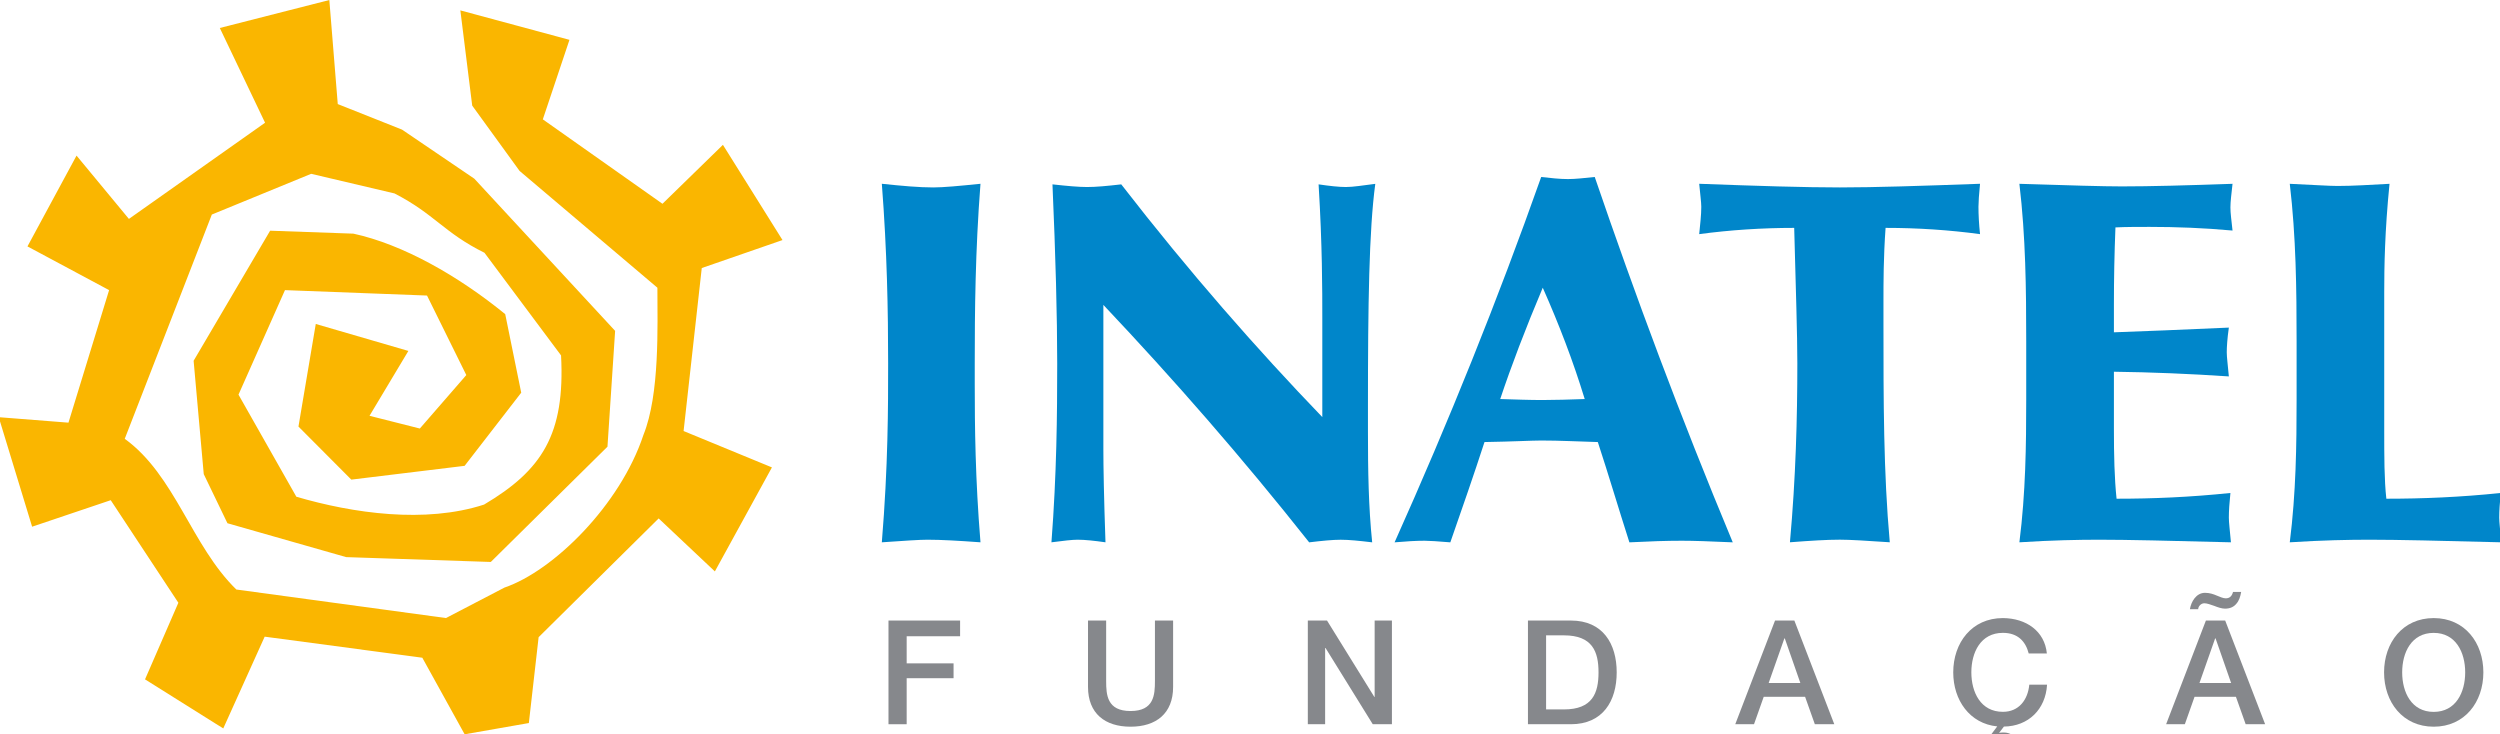
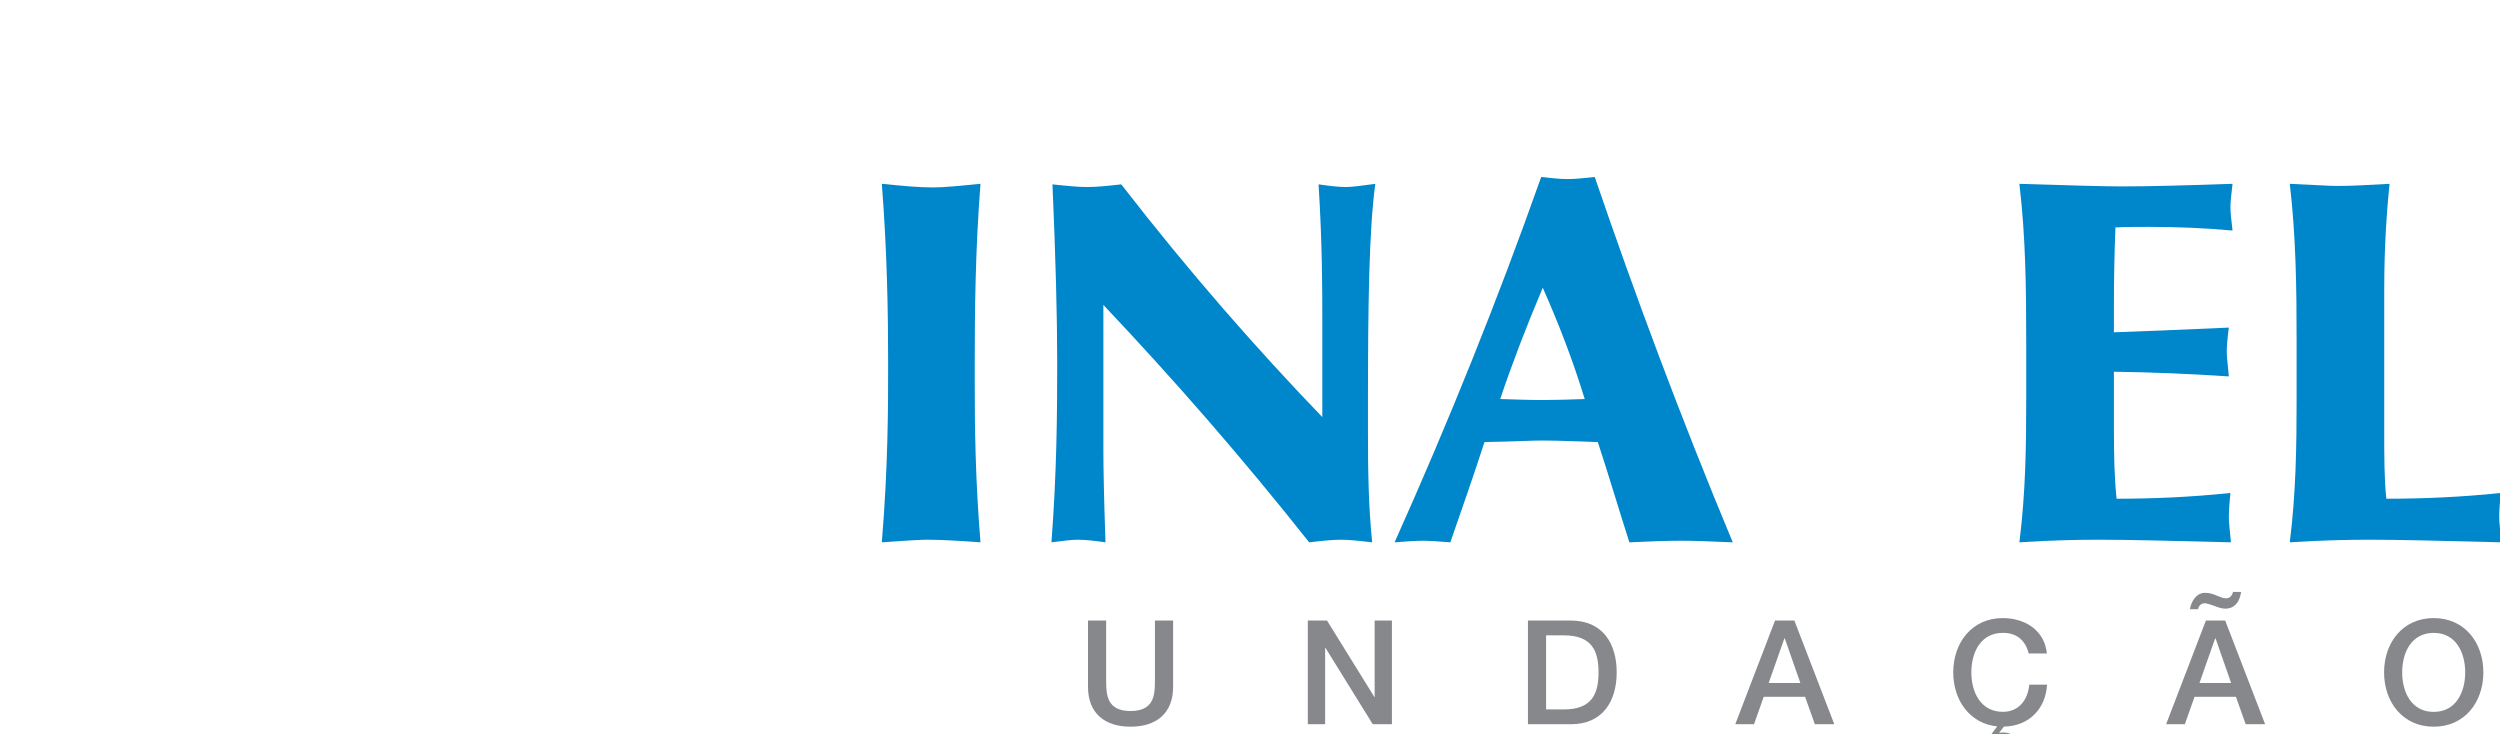
<svg xmlns="http://www.w3.org/2000/svg" width="780" height="229" viewBox="0 0 780 229">
-   <path id="Path" fill="#fab600" fill-rule="evenodd" stroke="none" d="M 68.18 226.35 L 45.25 211.96 L 55.65 188.06 L 34.55 156.06 L 10.02 164.33 L -0.4 130.16 L 21.36 131.87 L 34.04 90.52 L 8.57 76.88 L 23.88 48.55 L 40.22 68.3 L 82.7 38.29 L 68.58 8.73 L 102.75 0.01 L 105.38 32.47 L 125.43 40.44 L 147.99 55.75 L 191.92 103.23 L 189.53 139.37 L 153.13 175.33 L 108.01 173.82 L 70.96 163.25 L 63.57 147.93 L 60.41 112.56 L 84.28 71.98 L 110.27 72.9 C 125.7 76.26 142.98 86.06 157.63 98.02 L 162.62 122.52 L 144.96 145.34 L 109.61 149.64 L 93.12 133.09 L 98.52 101.08 L 127.41 109.49 L 115.29 129.73 L 130.99 133.7 L 145.49 117.02 L 133.23 92.21 L 88.91 90.52 L 74.41 123.13 L 92.46 154.98 C 110.14 160.17 132.7 163.39 151.03 157.43 C 169.11 146.71 176.35 135.53 175.05 110.89 L 151.16 78.87 C 138.49 72.6 135.6 66.78 123.08 60.35 L 97.08 54.23 L 66.09 66.94 L 38.92 136.91 C 54.62 148.25 59.76 170.32 73.74 183.93 L 139.14 192.83 L 157.38 183.33 C 172.66 178.12 193.5 157.6 200.75 135.7 C 205.89 122.99 205.11 101.71 205.11 89.77 L 162.11 53.33 L 147.33 32.95 L 143.63 3.24 L 177.67 12.43 L 169.36 37.24 L 206.69 63.58 L 225.55 45.19 L 244.14 74.9 L 218.95 83.63 L 213.28 134.48 L 240.84 145.83 L 223.04 178.28 L 205.5 161.75 L 168.05 198.8 L 165 225.59 L 144.97 229.1 L 131.76 205.21 L 82.58 198.64 L 69.66 227.27 L 68.21 226.35 Z" />
  <g id="Group">
    <path id="path1" fill="#0086ca" fill-rule="evenodd" stroke="none" d="M 275.13 169.2 C 282.18 168.71 286.93 168.39 289.38 168.39 C 293.64 168.39 299.2 168.71 305.91 169.2 C 304.28 149.38 304.12 133.02 304.12 119.74 L 304.12 113.35 C 304.12 97.13 304.28 78.47 305.91 57.34 C 299.36 58.01 294.29 58.48 291.2 58.48 C 286.76 58.48 281.53 58.01 275.13 57.34 C 276.77 78.47 277.1 97.13 277.1 113.35 C 277.1 126.79 277.1 145.3 275.13 169.2" />
    <path id="path2" fill="#0086ca" fill-rule="evenodd" stroke="none" d="M 328.04 169.2 C 331.8 168.71 334.6 168.39 336.21 168.39 C 338.51 168.39 341.47 168.71 344.91 169.2 C 344.42 155.14 344.25 145.49 344.25 140.24 L 344.25 95.13 C 366.2 118.35 387.48 142.7 408.46 169.21 C 412.55 168.72 415.82 168.4 418.28 168.4 C 420.9 168.4 424.02 168.72 428.12 169.21 C 426.97 158.08 426.8 146.63 426.8 134.71 L 426.8 126.84 C 426.8 94.96 427.13 71.9 429.09 57.36 C 425.17 57.85 422.21 58.35 419.92 58.35 C 417.8 58.35 414.85 58.03 411.4 57.52 C 412.56 76.52 412.56 90.39 412.56 99.39 L 412.56 130.13 C 392.26 109.04 371.13 85.01 349.83 57.52 C 345.39 58.03 341.97 58.35 339.18 58.35 C 336.57 58.35 332.96 58.03 328.37 57.52 C 329.35 79.94 329.85 98.74 329.85 113.46 C 329.85 129.32 329.69 147.8 328.05 169.23" />
    <path id="path3" fill="#0086ca" fill-rule="evenodd" stroke="none" d="M 481.17 124.81 C 477.25 124.81 472.98 124.65 468.07 124.5 C 471.52 114.17 475.94 102.55 481.34 89.77 C 486.43 101.25 490.83 112.7 494.43 124.5 C 489.7 124.66 485.26 124.81 481.17 124.81 M 497.56 55.22 C 494.28 55.54 491.67 55.87 489.2 55.87 C 486.59 55.87 483.79 55.55 480.85 55.22 C 467.24 93.7 452.01 131.52 435.11 169.21 C 438.75 168.89 441.85 168.71 444.48 168.71 C 445.95 168.71 448.57 168.89 452.5 169.21 C 456.26 158.41 459.87 148.08 463.16 137.92 C 472.15 137.77 478.07 137.44 480.85 137.44 C 486.74 137.44 492.63 137.76 498.52 137.92 C 501.81 147.93 504.91 158.41 508.37 169.21 C 514.58 168.89 520 168.71 524.74 168.71 C 528.33 168.71 533.6 168.89 540.62 169.21 C 524.24 129.9 510.16 92.08 497.56 55.22" />
-     <path id="path4" fill="#0086ca" fill-rule="evenodd" stroke="none" d="M 617.77 73.05 C 617.44 69.96 617.28 67.01 617.28 64.54 C 617.28 63.07 617.44 60.76 617.77 57.34 C 599.42 58 584.84 58.48 574.03 58.48 C 563.22 58.48 548 58.01 530.15 57.34 C 530.47 60.76 530.8 63.07 530.8 64.54 C 530.8 67.01 530.47 69.96 530.15 73.05 C 539.81 71.75 549.8 71.1 559.79 71.1 C 560.29 90.09 560.77 104.34 560.77 113.34 C 560.77 130.38 560.29 148.87 558.46 169.19 C 564.87 168.7 569.95 168.38 574.03 168.38 C 577.16 168.38 582.38 168.7 589.61 169.19 C 587.64 147.4 587.64 124.79 587.64 100.9 L 587.64 94.19 C 587.64 88.13 587.64 80.26 588.3 71.1 C 598.27 71.1 608.12 71.75 617.78 73.05" />
    <path id="path5" fill="#0086ca" fill-rule="evenodd" stroke="none" d="M 630.05 169.2 C 640.21 168.55 648.56 168.39 654.96 168.39 C 663.46 168.39 677.22 168.71 696.05 169.2 C 695.73 165.61 695.4 162.97 695.4 161.5 C 695.4 159.39 695.57 156.92 695.89 153.81 C 683.27 155.12 671.66 155.6 660.37 155.6 C 659.7 149.23 659.54 142.01 659.54 133.81 L 659.54 115.98 C 671.16 116.13 683.13 116.62 695.4 117.44 C 695.08 113.85 694.75 111.4 694.75 109.92 C 694.75 108.27 694.91 105.65 695.4 102.21 C 680.49 102.88 668.53 103.37 659.54 103.68 L 659.54 95.03 C 659.54 87.16 659.69 79.13 660.02 70.95 C 663.46 70.79 667.07 70.79 670.67 70.79 C 679.02 70.79 687.55 71.11 696.55 71.93 C 696.22 68.82 695.89 66.53 695.89 64.72 C 695.89 62.91 696.21 60.46 696.55 57.35 C 682.47 57.84 670.83 58.16 662 58.16 C 656.26 58.16 645.62 57.84 630.05 57.35 C 632.01 73.9 632.18 90.1 632.18 106.47 L 632.18 124.66 C 632.18 138.92 632.01 153.65 630.05 169.21" />
    <path id="path6" fill="#0086ca" fill-rule="evenodd" stroke="none" d="M 714.41 169.2 C 724.57 168.55 732.92 168.39 739.3 168.39 C 747.81 168.39 761.57 168.71 780.4 169.2 C 780.09 165.61 779.76 162.97 779.76 161.5 C 779.76 159.39 779.92 156.92 780.24 153.81 C 767.64 155.12 755.84 155.6 744.54 155.6 C 743.88 149.72 743.88 142.5 743.88 133.81 L 743.88 91.08 C 743.88 83.38 744.04 72.27 745.53 57.35 C 739.3 57.68 734.06 58.02 729.3 58.02 C 726.7 58.02 721.78 57.68 714.41 57.35 C 716.36 73.9 716.54 90.1 716.54 106.47 L 716.54 124.66 C 716.54 138.92 716.36 153.65 714.41 169.21" />
  </g>
  <g id="g1">
-     <path id="path7" fill="#86888c" stroke="none" d="M 277.21 193.61 L 299.55 193.61 L 299.55 198.51 L 282.88 198.51 L 282.88 206.97 L 297.51 206.97 L 297.51 211.6 L 282.88 211.6 L 282.88 225.96 L 277.21 225.96 L 277.21 193.61 Z" />
    <path id="path8" fill="#86888c" stroke="none" d="M 339.46 193.61 L 345.12 193.61 L 345.12 212.46 C 345.12 216.81 345.4 221.84 352.73 221.84 C 360.06 221.84 360.34 216.81 360.34 212.46 L 360.34 193.61 L 366.01 193.61 L 366.01 214.32 C 366.01 222.61 360.71 226.73 352.73 226.73 C 344.75 226.73 339.46 222.6 339.46 214.32 L 339.46 193.61 Z" />
    <path id="path9" fill="#86888c" stroke="none" d="M 408.04 193.61 L 414.03 193.61 L 428.79 217.44 L 428.89 217.44 L 428.89 193.61 L 434.28 193.61 L 434.28 225.96 L 428.3 225.96 L 413.57 202.18 L 413.44 202.18 L 413.44 225.96 L 408.04 225.96 L 408.04 193.61 Z" />
    <path id="path10" fill="#86888c" stroke="none" d="M 482.38 221.34 L 487.96 221.34 C 496.84 221.34 498.74 216.26 498.74 209.78 C 498.74 203.3 496.83 198.23 487.96 198.23 L 482.38 198.23 L 482.38 221.33 Z M 476.72 193.61 L 490.13 193.61 C 500.1 193.61 504.41 200.86 504.41 209.78 C 504.41 218.7 500.1 225.96 490.13 225.96 L 476.72 225.96 L 476.72 193.61 Z" />
    <path id="path11" fill="#86888c" stroke="none" d="M 551.83 213.1 L 561.71 213.1 L 556.86 199.19 L 556.72 199.19 L 551.82 213.1 Z M 553.82 193.61 L 559.84 193.61 L 572.3 225.96 L 566.23 225.96 L 563.19 217.4 L 550.28 217.4 L 547.25 225.96 L 541.4 225.96 L 553.81 193.61 Z" />
    <path id="path12" fill="#86888c" stroke="none" d="M 638.68 213.64 C 638.23 221.3 632.88 226.6 625.22 226.69 L 623.77 228.59 L 623.77 228.68 C 624.14 228.55 624.59 228.55 625.27 228.55 C 627.04 228.55 629.12 229.59 629.12 231.9 C 629.12 234.98 626.26 235.97 623.63 235.97 C 622.27 235.97 620.14 235.7 618.97 235.02 L 619.78 233.2 C 620.74 233.52 621.73 233.93 622.73 233.93 C 624 233.93 625.49 233.61 625.49 232.07 C 625.49 230.94 624.41 230.35 623.41 230.35 C 622.82 230.35 622.19 230.49 621.64 230.8 L 620.65 229.94 L 623.14 226.64 C 614.53 225.78 609.41 218.43 609.41 209.78 C 609.41 200.54 615.21 192.84 624.9 192.84 C 632.19 192.89 637.95 196.92 638.62 203.89 L 632.96 203.89 C 632.01 200.17 629.61 197.45 624.9 197.45 C 617.96 197.45 615.06 203.57 615.06 209.77 C 615.06 215.97 617.96 222.09 624.9 222.09 C 629.92 222.09 632.69 218.33 633.14 213.62 L 638.67 213.62 Z" />
    <path id="path13" fill="#86888c" stroke="none" d="M 686.24 213.1 L 696.11 213.1 L 691.26 199.19 L 691.12 199.19 L 686.23 213.1 Z M 699.24 184.69 C 699.01 186.14 698.56 187.46 697.75 188.36 C 696.98 189.31 695.84 189.9 694.21 189.9 C 693.22 189.9 692 189.5 690.86 189.04 C 689.68 188.63 688.6 188.22 687.74 188.22 C 686.69 188.22 685.83 189.22 685.83 190.08 L 683.25 190.08 C 683.61 187.77 685.2 184.96 687.96 184.96 C 689.41 184.96 690.59 185.37 691.63 185.82 C 692.67 186.22 693.58 186.68 694.44 186.68 C 695.75 186.68 696.39 185.87 696.7 184.69 L 699.24 184.69 Z M 688.24 193.61 L 694.26 193.61 L 706.72 225.96 L 700.65 225.96 L 697.61 217.4 L 684.7 217.4 L 681.67 225.96 L 675.83 225.96 L 688.24 193.61 Z" />
    <path id="path14" fill="#86888c" stroke="none" d="M 749.48 209.78 C 749.48 215.99 752.38 222.11 759.31 222.11 C 766.24 222.11 769.14 215.99 769.14 209.78 C 769.14 203.57 766.24 197.46 759.31 197.46 C 752.38 197.46 749.48 203.57 749.48 209.78 M 774.81 209.78 C 774.81 219.02 769.01 226.73 759.32 226.73 C 749.63 226.73 743.83 219.03 743.83 209.78 C 743.83 200.53 749.63 192.84 759.32 192.84 C 769.01 192.84 774.81 200.54 774.81 209.78" />
  </g>
</svg>